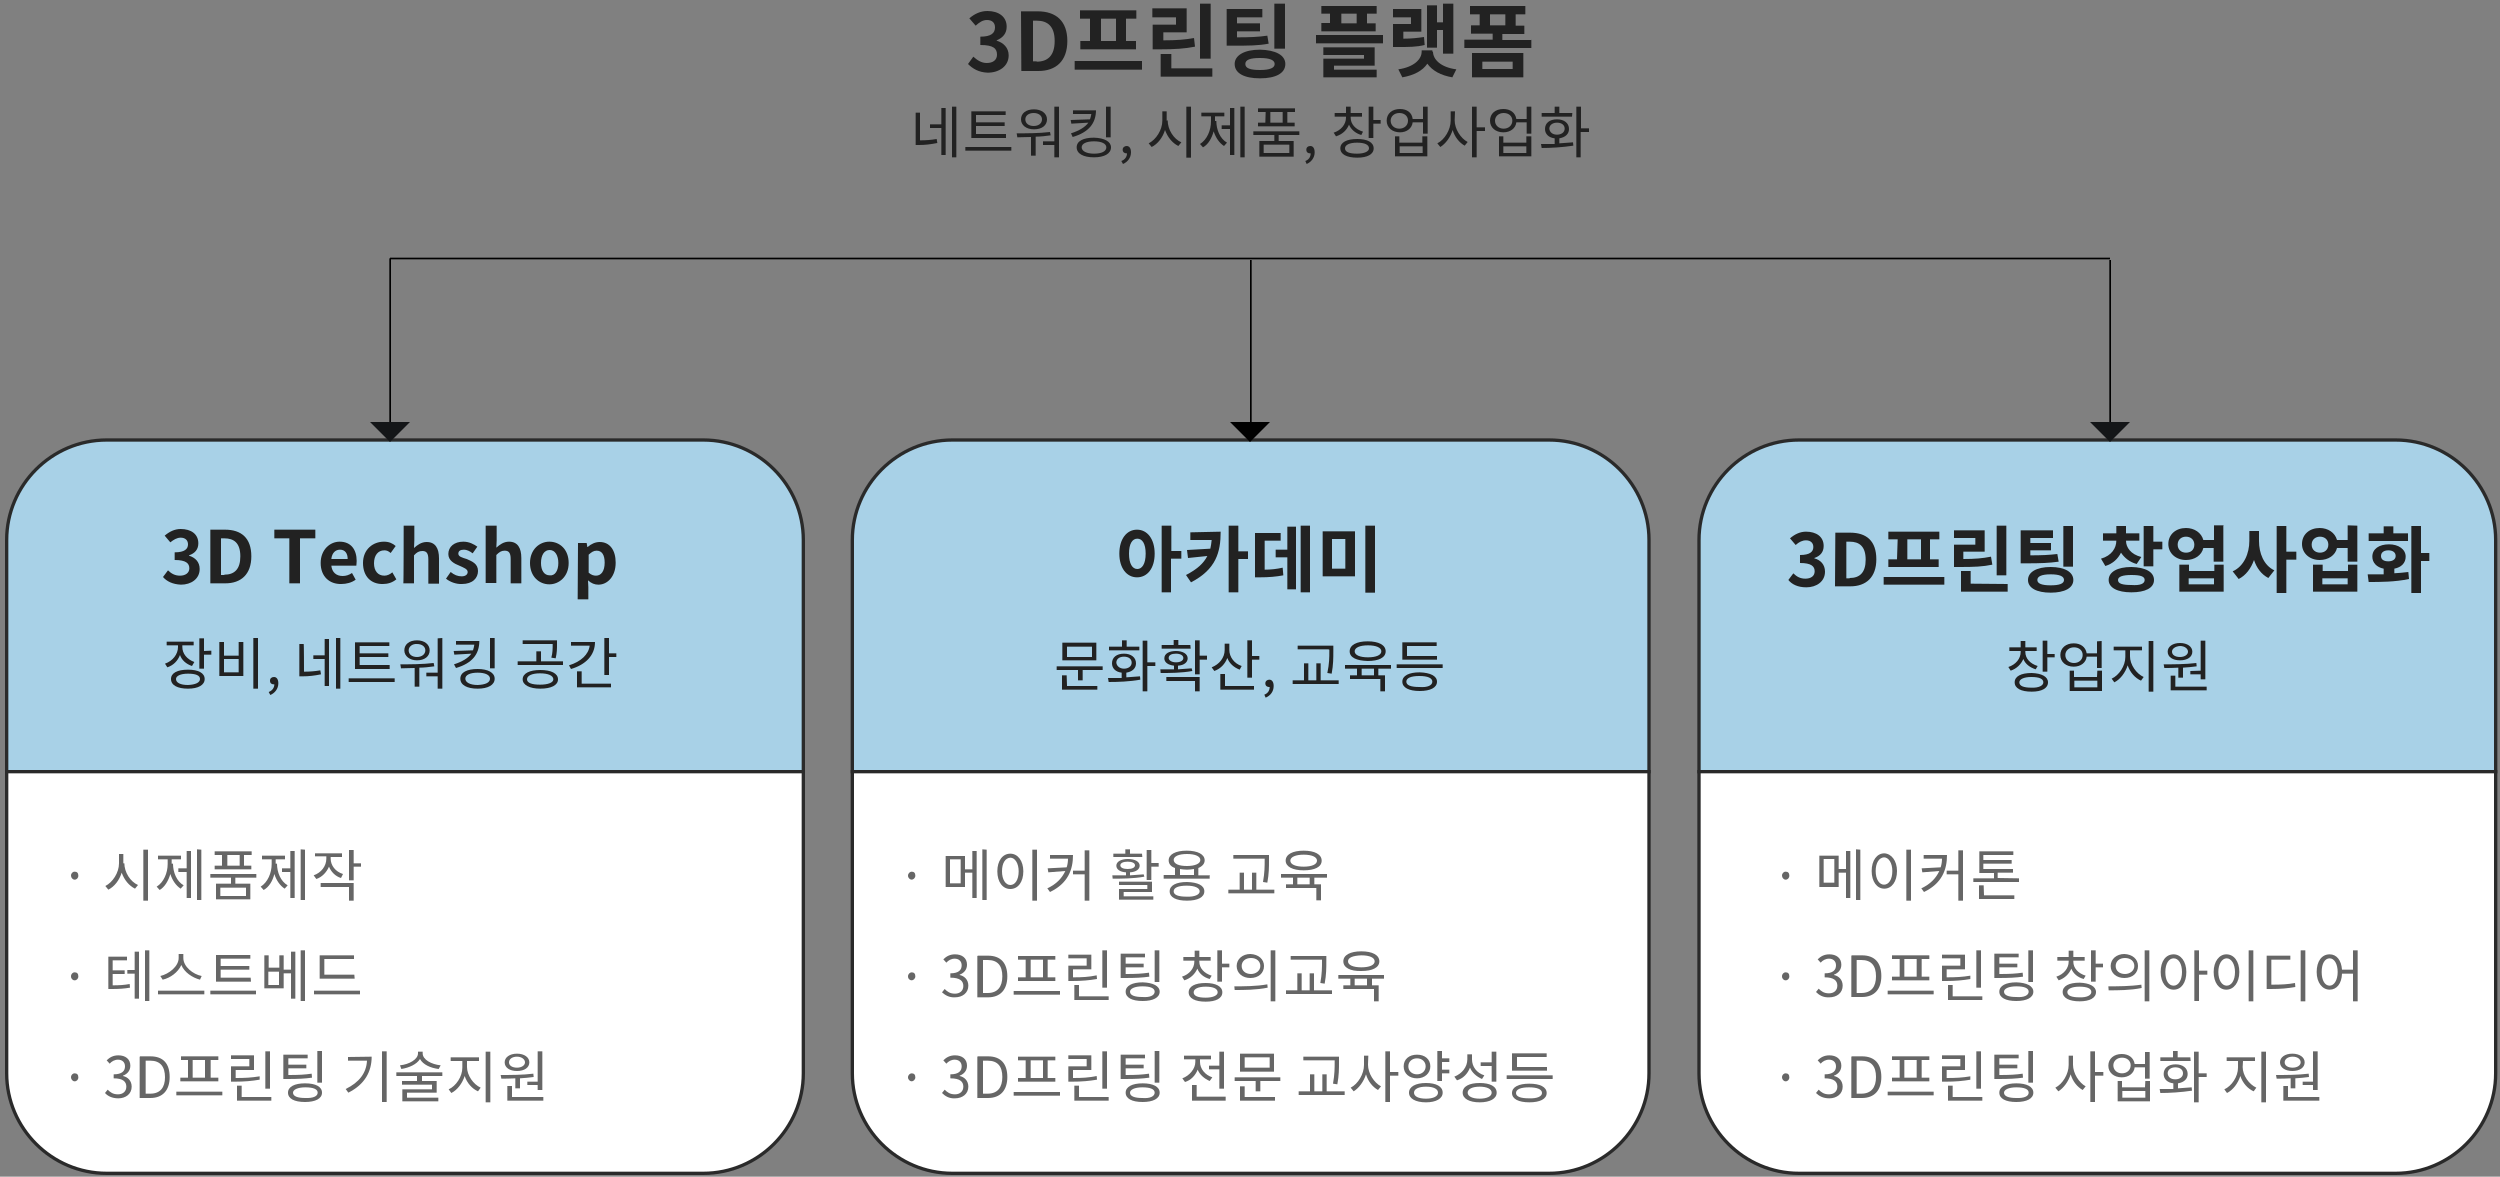
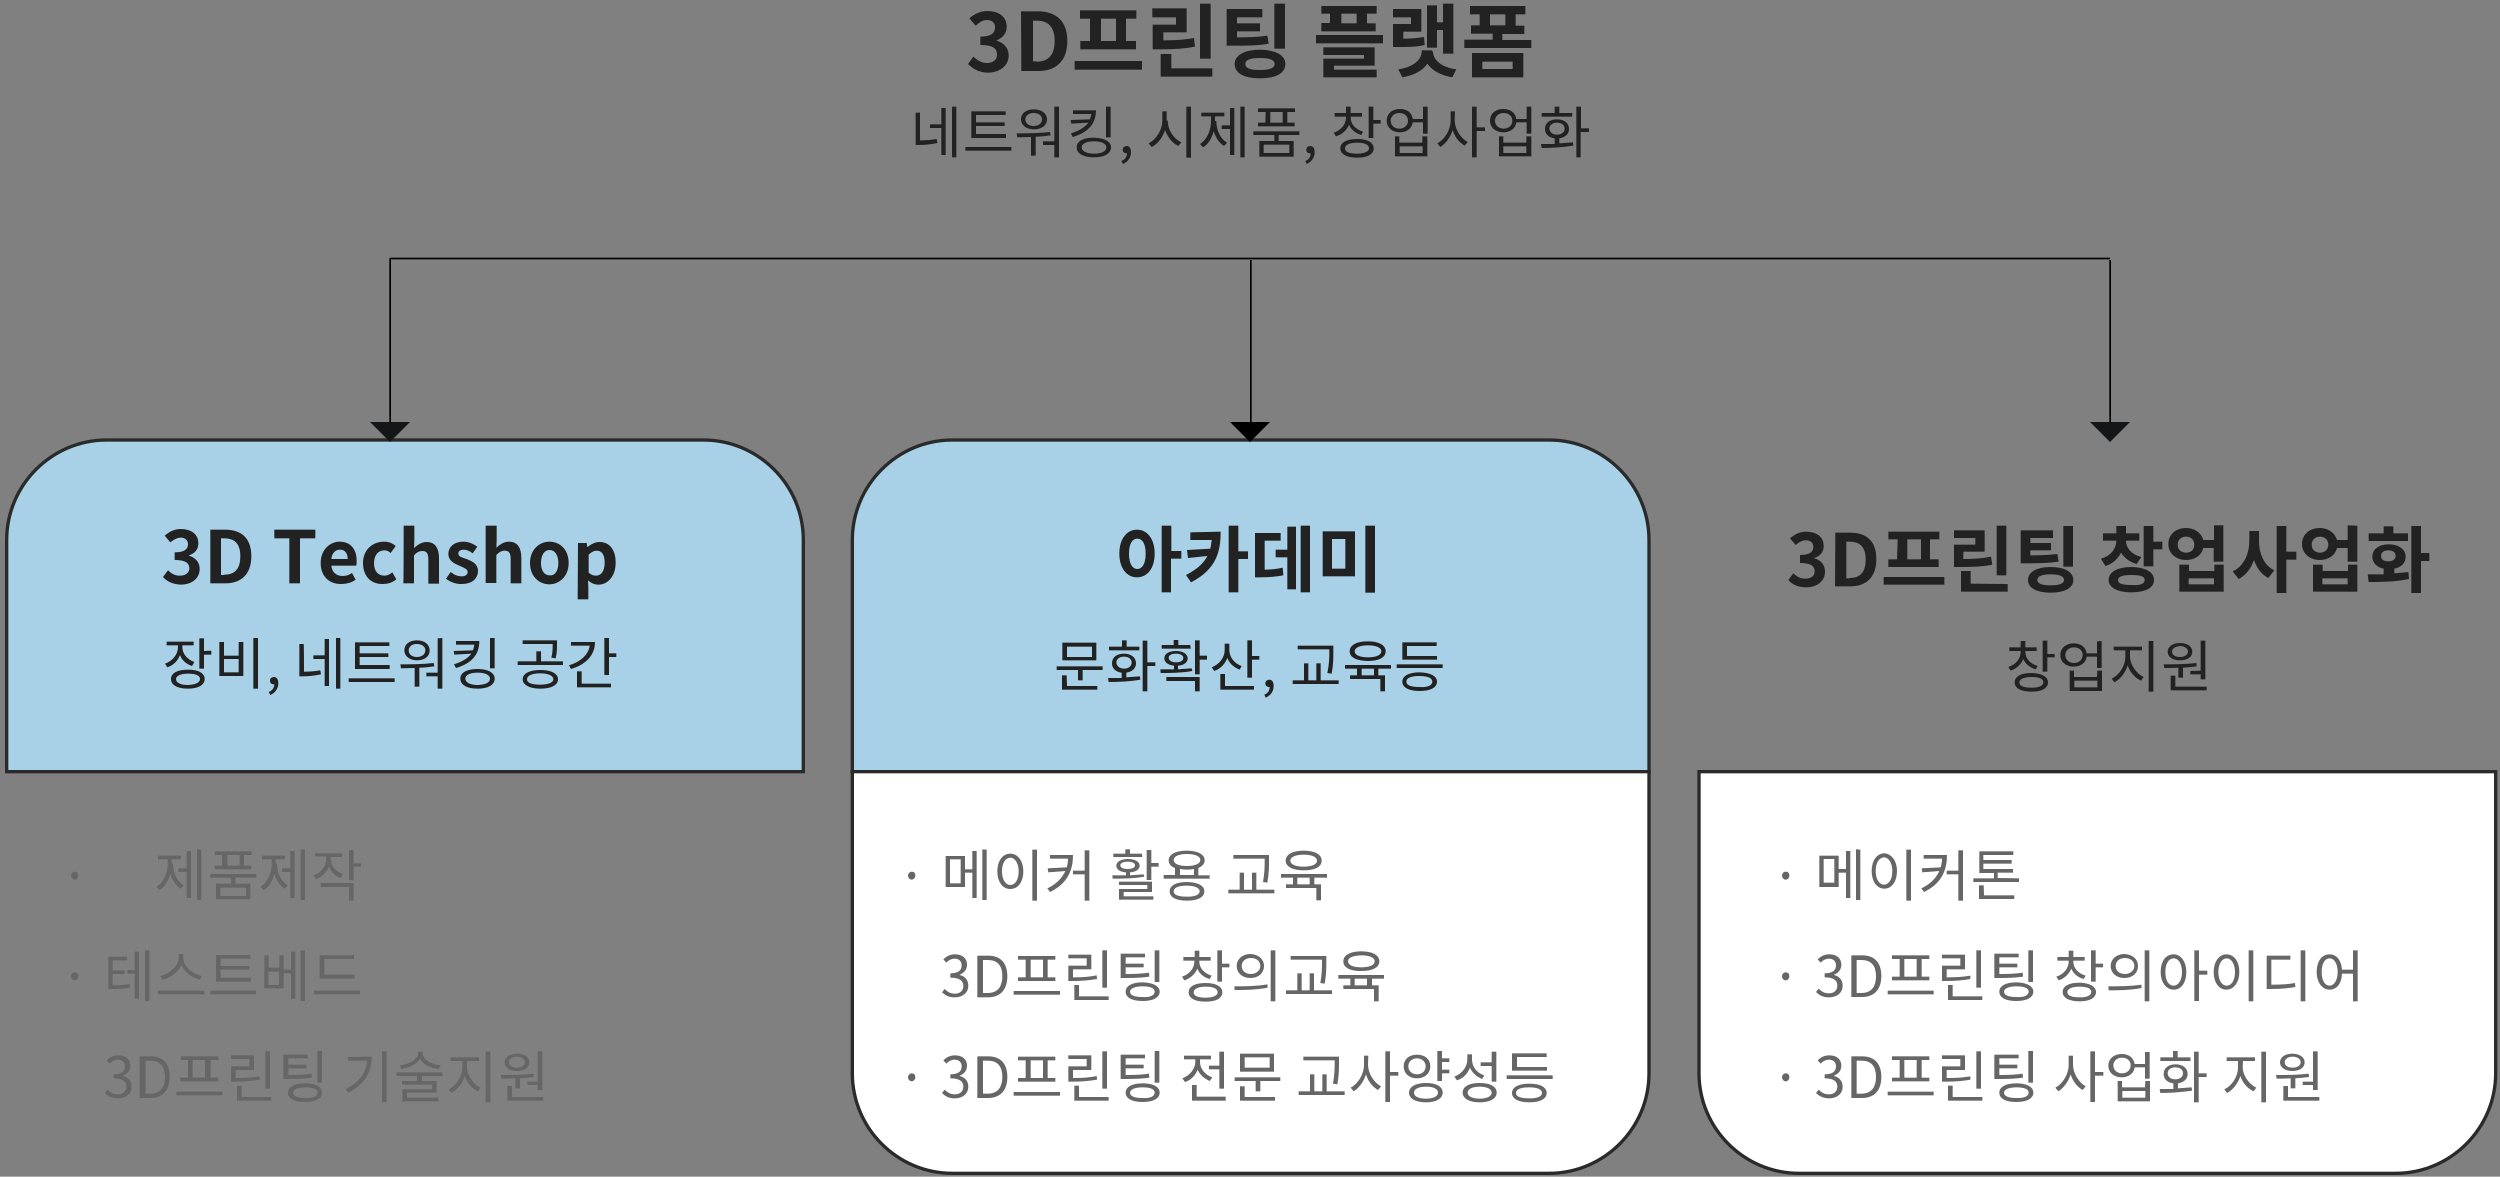
<svg xmlns="http://www.w3.org/2000/svg" version="1.1" id="레이어_1" x="0px" y="0px" viewBox="0 0 750 353" style="enable-background:new 0 0 750 353;" xml:space="preserve">
  <rect x="0" y="0" width="750" height="353" fill="#808080" stroke="none" />
  <style type="text/css">
	.st0{fill:#A8D1E7;stroke:#2A2A2A;stroke-miterlimit:10;}
	.st1{fill:#FFFFFF;stroke:#2A2A2A;stroke-miterlimit:10;}
	.st2{fill:#222222;}
	.st3{fill:#666666;}
	.st4{fill:#141618;}
</style>
  <g>
    <path class="st0" d="M241,162c0-16.5-13.5-30-30-30H32c-16.5,0-30,13.5-30,30v69.5h239V162z" />
-     <path class="st1" d="M32,352h179c16.5,0,30-13.5,30-30v-90.5H2V322C2,338.5,15.5,352,32,352z" />
  </g>
  <g>
    <path class="st0" d="M494.7,162c0-16.5-13.5-30-30-30h-179c-16.5,0-30,13.5-30,30v69.5h239V162z" />
    <path class="st1" d="M285.7,352h179c16.5,0,30-13.5,30-30v-90.5h-239V322C255.7,338.5,269.2,352,285.7,352z" />
  </g>
  <g>
-     <path class="st0" d="M748.7,162c0-16.5-13.5-30-30-30h-179c-16.5,0-30,13.5-30,30v69.5h239V162z" />
    <path class="st1" d="M539.7,352h179c16.5,0,30-13.5,30-30v-90.5h-239V322C509.7,338.5,523.2,352,539.7,352z" />
  </g>
  <g>
    <path class="st2" d="M48.9,173.1l1.5-2c1,1,2.1,1.6,3.6,1.6c1.6,0,2.8-0.8,2.8-2.2c0-1.5-1-2.5-4.4-2.5v-2.3c3,0,4-1,4-2.4   c0-1.2-0.8-2-2.2-2c-1.1,0-2.1,0.6-3.1,1.4l-1.7-2c1.4-1.2,3-2,4.8-2c3.1,0,5.3,1.5,5.3,4.3c0,1.8-1,3-2.8,3.6v0.1   c1.9,0.6,3.2,1.9,3.2,4c0,3-2.6,4.7-5.6,4.7C51.8,175.3,50,174.4,48.9,173.1z" />
    <path class="st2" d="M63.1,158.9h4.4c4.9,0,7.9,2.5,7.9,8c0,5.4-3.1,8.1-7.8,8.1h-4.5V158.9z M67.3,172.4c3,0,4.8-1.6,4.8-5.5   c0-4-1.9-5.4-4.8-5.4h-1v11h1V172.4z" />
    <path class="st2" d="M86.8,161.5h-4.5v-2.6h12.3v2.6H90V175h-3.2V161.5z" />
    <path class="st2" d="M96.2,168.9c0-4,2.8-6.4,5.7-6.4c3.4,0,5.1,2.4,5.1,5.8c0,0.6-0.1,1.2-0.1,1.4h-7.5c0.2,2,1.5,3.1,3.4,3.1   c1,0,1.9-0.3,2.8-0.9l1.1,2c-1.2,0.9-2.8,1.3-4.3,1.3C98.9,175.3,96.2,173,96.2,168.9z M104.3,167.7c0-1.7-0.8-2.8-2.3-2.8   c-1.3,0-2.4,0.9-2.6,2.8H104.3z" />
    <path class="st2" d="M108.9,168.9c0-4.1,3-6.4,6.3-6.4c1.5,0,2.6,0.5,3.5,1.3l-1.5,2.1c-0.7-0.6-1.2-0.8-1.9-0.8   c-1.9,0-3.1,1.5-3.1,3.9c0,2.3,1.2,3.7,3.1,3.7c0.9,0,1.7-0.4,2.4-1l1.2,2.1c-1.2,1-2.6,1.4-4,1.4   C111.4,175.3,108.9,173,108.9,168.9z" />
    <path class="st2" d="M121.1,157.7h3.2v4.4l-0.1,2.3c1-0.9,2.2-1.8,3.8-1.8c2.6,0,3.7,1.9,3.7,4.9v7.6h-3.2v-7.3   c0-1.9-0.6-2.5-1.8-2.5c-1,0-1.7,0.4-2.5,1.3v8.4H121C121.1,175.1,121.1,157.7,121.1,157.7z" />
    <path class="st2" d="M133.8,173.6l1.4-2c1.1,0.9,2.1,1.3,3.3,1.3s1.8-0.6,1.8-1.3c0-0.9-1.2-1.3-2.5-1.9c-1.5-0.6-3.3-1.5-3.3-3.5   c0-2.2,1.8-3.7,4.5-3.7c1.8,0,3.2,0.8,4.2,1.5l-1.4,2c-0.9-0.7-1.8-1.1-2.6-1.1c-1.1,0-1.7,0.4-1.7,1.2c0,0.9,1.2,1.2,2.5,1.6   c1.6,0.7,3.4,1.4,3.4,3.6c0,2.1-1.6,3.9-4.8,3.9C136.9,175.3,135,174.6,133.8,173.6z" />
    <path class="st2" d="M145.8,157.7h3.2v4.4l-0.1,2.2c1-0.9,2.2-1.8,3.8-1.8c2.6,0,3.7,1.9,3.7,4.9v7.6h-3.2v-7.3   c0-1.9-0.6-2.5-1.8-2.5c-1,0-1.6,0.4-2.5,1.3v8.4h-3.2v-17.2H145.8z" />
    <path class="st2" d="M159,168.9c0-4.1,2.9-6.4,5.8-6.4c3.1,0,5.8,2.3,5.8,6.4c0,4.1-2.9,6.4-5.8,6.4C161.8,175.3,159,173,159,168.9   z M167.5,168.9c0-2.3-1-3.9-2.6-3.9s-2.6,1.5-2.6,3.9c0,2.3,1,3.7,2.6,3.7C166.5,172.8,167.5,171.2,167.5,168.9z" />
    <path class="st2" d="M173.4,162.9h2.6l0.2,1.2h0.1c1-0.9,2.3-1.5,3.6-1.5c3,0,4.8,2.4,4.8,6.2c0,4.2-2.5,6.6-5.2,6.6   c-1.1,0-2.1-0.4-3.1-1.3l0.1,2v3.7h-3.2L173.4,162.9L173.4,162.9L173.4,162.9z M181.4,168.8c0-2.3-0.8-3.6-2.4-3.6   c-0.9,0-1.5,0.4-2.4,1.2v5.4c0.8,0.7,1.5,0.9,2.2,0.9C180.3,172.7,181.4,171.4,181.4,168.8z" />
    <path class="st2" d="M57.6,199.8c-1.8-0.6-3.1-1.8-3.6-3.3c-0.7,1.8-2,3.1-3.8,3.7l-0.7-1.1c2.3-0.8,3.9-2.8,3.9-5v-0.5H50v-1.1   h8.1v1.1h-3.4v0.5c0,2,1.4,3.7,3.6,4.5L57.6,199.8z M61.4,203.7c0,1.8-1.9,2.9-5,2.9s-5.1-1-5.1-2.9c0-1.8,1.9-2.8,5.1-2.8   C59.5,200.9,61.4,201.9,61.4,203.7z M60,203.7c0-1.1-1.3-1.6-3.6-1.6s-3.6,0.7-3.6,1.6c0,1.1,1.3,1.8,3.6,1.8   C58.6,205.4,60,204.8,60,203.7z M63.4,195.2v1.2h-2.2v4.2h-1.4v-9.1h1.4v3.8L63.4,195.2L63.4,195.2z" />
    <path class="st2" d="M67.2,192.6v4.1h4.4v-4.1H73v10.2h-7.2v-10.2H67.2z M67.2,201.7h4.4v-4h-4.4V201.7z M77.4,191.4v15.2H76v-15.2   H77.4z" />
    <path class="st2" d="M80.6,207.6c1.1-0.4,1.7-1.3,1.7-2.3c-0.1,0-0.1,0-0.2,0c-0.6,0-1.1-0.3-1.1-1.1c0-0.7,0.5-1.1,1.2-1.1   c0.8,0,1.3,0.7,1.3,1.9c0,1.6-1,2.9-2.4,3.5L80.6,207.6z" />
    <path class="st2" d="M91.2,201.5c1.6,0,3.2-0.1,4.9-0.4l0.2,1.2c-2,0.4-3.6,0.6-5.5,0.6h-1v-9.7h1.3   C91.2,193.1,91.2,201.5,91.2,201.5z M97.4,191.7h1.3v14.1h-1.3v-8.1H94v-1.1h3.4V191.7z M102.1,191.4v15.2h-1.3v-15.2H102.1z" />
    <path class="st2" d="M118.4,203.5v1.1h-13.8v-1.1H118.4z M116.9,200.7h-10.4v-8h10.3v1.1h-8.9v2.2h8.6v1.1h-8.6v2.4h9V200.7z" />
    <path class="st2" d="M130.3,199.9c-1.5,0.2-3,0.4-4.5,0.4v5.7h-1.4v-5.6c-1.4,0-2.9,0.1-4.1,0.1l-0.2-1.2c2.9,0,6.7,0,10-0.4   L130.3,199.9z M121.3,195.1c0-1.8,1.5-3,3.8-3c2.2,0,3.8,1.2,3.8,3s-1.5,3-3.8,3C123,198.1,121.3,196.9,121.3,195.1z M122.6,195.1   c0,1.2,1,2,2.5,2c1.4,0,2.5-0.8,2.5-2c0-1.1-1-1.9-2.5-1.9C123.7,193.1,122.6,194,122.6,195.1z M132.7,191.4v15.2h-1.4v-3.7h-3.4   v-1.1h3.4v-10.3L132.7,191.4L132.7,191.4z" />
    <path class="st2" d="M143.8,192.3c0,4-2.2,6.7-7,8.1l-0.6-1.1c2.5-0.8,4.3-1.9,5.2-3.2l-5.1,0.3l-0.2-1.1l5.8-0.2   c0.2-0.6,0.3-1.1,0.4-1.7h-5.5v-1.1h6.9l0,0H143.8z M148.4,203.6c0,1.9-2,3-5.1,3c-3.2,0-5.2-1.1-5.2-3s2-2.9,5.2-2.9   C146.4,200.7,148.4,201.8,148.4,203.6z M147,203.6c0-1.1-1.4-1.8-3.7-1.8s-3.7,0.7-3.7,1.8s1.4,1.9,3.7,1.9   C145.6,205.4,147,204.8,147,203.6z M148.4,200.5H147v-9.1h1.4V200.5z" />
    <path class="st2" d="M168.9,198.4v1.1h-13.6v-1.1h5.6v-3h1.4v3H168.9z M167.4,203.8c0,1.8-2.1,2.8-5.3,2.8s-5.3-1.1-5.3-2.8   c0-1.8,2.1-2.8,5.3-2.8C165.3,201,167.4,202,167.4,203.8z M165.8,193.2h-9v-1.1h10.3v1.3c0,1.2,0,2.4-0.4,4.1l-1.3-0.2   c0.4-1.5,0.4-2.6,0.4-3.9V193.2z M166,203.8c0-1.1-1.5-1.8-4-1.8c-2.4,0-3.9,0.7-3.9,1.8s1.5,1.6,3.9,1.6   C164.4,205.4,166,204.8,166,203.8z" />
    <path class="st2" d="M178.5,192.6c0,4-2.8,6.8-7.2,8.1l-0.6-1.1c3.6-1.1,5.9-3.3,6.2-5.9h-5.6v-1.1H178.5z M174.5,205.1h8.8v1.1   h-10.2v-4.8h1.4V205.1z M184.9,196v1.1h-2.2v5.4h-1.4v-11.1h1.4v4.6H184.9L184.9,196z" />
  </g>
  <g>
    <path class="st3" d="M21.3,262.7c0-0.7,0.5-1.2,1.1-1.2c0.7,0,1.1,0.4,1.1,1.2c0,0.7-0.5,1.2-1.1,1.2   C21.8,263.9,21.3,263.3,21.3,262.7z" />
-     <path class="st3" d="M37.3,258.9c0,2.8,1.8,5.6,4.1,6.6l-0.9,1.1c-1.8-0.9-3.2-2.6-4-4.8c-0.7,2.3-2.2,4.2-4,5.1l-0.9-1.1   c2.2-1.1,4.1-4,4.1-6.8v-2.8H37v2.8h0.3V258.9z M44.4,254.9v15.3H43v-15.3L44.4,254.9L44.4,254.9z" />
    <path class="st3" d="M51.9,259.1c0,2.6,1.1,5.3,3.2,6.5l-0.9,1c-1.4-0.9-2.5-2.5-3.1-4.4c-0.6,2.1-1.7,3.9-3.2,4.8l-0.9-1   c2.1-1.3,3.3-4.1,3.3-6.8v-1.4h-2.9v-1.1h6.9v1.1h-2.8v1.3H51.9z M56,255.3h1.3v14.1H56v-7.8h-2.5v-1.1H56V255.3z M60.4,254.9V270   h-1.3v-15.2L60.4,254.9L60.4,254.9z" />
    <path class="st3" d="M70.6,263.3v1.8h4.5v4.7H64.8v-4.7h4.5v-1.8h-6.2v-1.1h13.8v1.1H70.6z M66.7,256.5h-2.3v-1.1h11.1v1.1h-2.3   v3.2h2.2v1.1h-11v-1.1h2.2v-3.2H66.7z M73.8,266.3h-7.7v2.5h7.7V266.3z M71.9,256.5h-3.7v3.2h3.7V256.5z" />
    <path class="st3" d="M83.1,259.1c0,2.6,1.1,5.3,3.2,6.5l-0.9,1c-1.4-0.9-2.5-2.5-3.1-4.4c-0.5,2.1-1.6,3.9-3.2,4.8l-0.9-1   c2.1-1.3,3.3-4.1,3.3-6.8v-1.4h-2.9v-1.1h6.9v1.1h-2.8v1.3H83.1z M87.1,255.3h1.3v14.1h-1.3v-7.8h-2.5v-1.1h2.5V255.3z M91.5,254.9   V270h-1.3v-15.2L91.5,254.9L91.5,254.9z" />
    <path class="st3" d="M102.3,263.4c-1.7-0.5-3-1.9-3.6-3.4c-0.7,1.6-2,3.1-3.8,3.7l-0.8-1.1c2.3-0.8,3.8-2.8,3.8-5v-0.7h-3.4V256   h8.1v1.1h-3.4v0.5c0,2,1.4,3.9,3.7,4.6L102.3,263.4z M96.2,264.9h9.9v5.3h-1.4v-4.1h-8.5V264.9z M108.3,260h-2.2v4.1h-1.4V255h1.4   v4h2.2V260z" />
    <path class="st3" d="M21.3,292.9c0-0.7,0.5-1.2,1.1-1.2c0.7,0,1.1,0.4,1.1,1.2c0,0.7-0.5,1.2-1.1,1.2S21.3,293.6,21.3,292.9z" />
    <path class="st3" d="M33.8,295.6c2.1,0,3.5-0.1,5.1-0.4l0.1,1.1c-1.8,0.3-3.2,0.4-5.5,0.4h-1V287h5.6v1.1h-4.3v3h3.6v1.1h-3.6   C33.8,292.2,33.8,295.6,33.8,295.6z M40.4,285.5h1.3v14.1h-1.3v-7.5h-2.2V291h2.2V285.5z M44.8,285.1v15.2h-1.3v-15.2H44.8z" />
    <path class="st3" d="M61.3,297.2v1.1H47.4v-1.1H61.3z M60,293.9c-2.3-0.6-4.7-2.2-5.6-4.4c-1,2.2-3.3,3.9-5.6,4.4l-0.7-1.1   c2.6-0.6,5.5-2.9,5.5-5.4v-1.2H55v1.2c0,2.6,2.9,4.9,5.5,5.4L60,293.9z" />
    <path class="st3" d="M76.8,297.2v1.1H63.1v-1.1H76.8z M75.3,294.5H64.8v-8h10.3v1.1h-8.9v2.2h8.6v1.1h-8.6v2.4h9L75.3,294.5   L75.3,294.5z" />
    <path class="st3" d="M87.3,285.5h1.3v14.1h-1.3V292h-2.2v4.5h-5.8v-9.9h1.3v3.7h3.2v-3.7h1.3v4.3h2.2V285.5z M83.7,291.5h-3.2v4   h3.2V291.5z M91.5,285.1v15.2h-1.3v-15.2H91.5z" />
    <path class="st3" d="M108,297.2v1.1H94.2v-1.1H108z M106.4,293.6H95.9v-7h10.3v1.1h-8.9v4.7h9L106.4,293.6L106.4,293.6z" />
-     <path class="st3" d="M21.3,323.2c0-0.7,0.5-1.2,1.1-1.2c0.7,0,1.1,0.4,1.1,1.2c0,0.7-0.5,1.2-1.1,1.2   C21.8,324.4,21.3,323.8,21.3,323.2z" />
    <path class="st3" d="M31.5,327.9l0.8-1c0.8,0.8,1.6,1.4,3.1,1.4s2.5-0.9,2.5-2.3c0-1.5-1-2.5-3.8-2.5v-1.2c2.5,0,3.4-1,3.4-2.4   c0-1.2-0.8-2-2.1-2c-1,0-1.9,0.5-2.5,1.2l-0.9-1c0.9-0.9,2-1.5,3.5-1.5c2.1,0,3.6,1.1,3.6,3.1c0,1.5-0.9,2.5-2.2,3v0.1   c1.4,0.3,2.6,1.4,2.6,3.2c0,2.2-1.8,3.5-4,3.5C33.6,329.5,32.3,328.8,31.5,327.9z" />
    <path class="st3" d="M42,316.9h3.1c3.9,0,5.8,2.2,5.8,6.2s-2.1,6.3-5.8,6.3h-3.2V317H42V316.9z M45.1,328.1c3,0,4.4-1.9,4.4-4.9   c0-3.2-1.4-5-4.4-5h-1.4v9.9H45.1z" />
    <path class="st3" d="M66.7,327.5v1.1H52.9v-1.1H66.7z M56.6,318h-2.3v-1.1h11.2v1.1h-2.3v5.3h2.3v1.1H54.1v-1.1h2.3V318H56.6z    M61.7,318h-3.9v5.3h3.7V318H61.7z" />
    <path class="st3" d="M77.9,323.9c-2.4,0.4-4.5,0.6-7.4,0.6h-1.2v-4.6h5.5v-2.2h-5.5v-1.1h6.9v4.4h-5.5v2.4c2.8,0,4.7-0.1,7.2-0.5   V323.9z M81.4,329.1v1.1H71.1v-4.5h1.4v3.4H81.4z M81,326.6h-1.4v-11.2H81V326.6z" />
    <path class="st3" d="M93.6,323.3c-2.2,0.3-4.1,0.4-7.4,0.4H85v-7.3h7.3v1.1h-5.8v1.9h5.4v1.1h-5.4v2c3.2,0,4.9-0.1,7-0.4   L93.6,323.3z M96.6,327.8c0,1.8-2,2.8-5.1,2.8c-3.2,0-5.1-1-5.1-2.8s2-2.8,5.1-2.8C94.7,325,96.6,326,96.6,327.8z M95.3,327.8   c0-1.1-1.4-1.6-3.7-1.6s-3.7,0.7-3.7,1.6c0,1.1,1.4,1.6,3.7,1.6C93.9,329.5,95.3,328.9,95.3,327.8z M96.6,324.8h-1.4v-9.5h1.4   V324.8z" />
    <path class="st3" d="M111.5,317c0,4.4-2,8.3-7,10.8l-0.8-1.1c4.1-2,6.2-4.8,6.4-8.5h-5.7v-1.1L111.5,317L111.5,317z M116,315.4   v15.2h-1.4v-15.2H116z" />
    <path class="st3" d="M126.6,322.8v1.5h4.4v3.5h-8.9v1.5h9.4v1.1h-10.8v-3.6h8.9v-1.4h-9v-1.1h4.5v-1.5h-6.2v-1.1h13.8v1.1H126.6   L126.6,322.8z M131.6,320.7c-2.4-0.3-4.7-1.3-5.6-3c-1,1.6-3.2,2.6-5.6,3l-0.4-1.1c2.8-0.3,5.4-1.8,5.4-3.6v-0.5h1.4v0.5   c0,1.9,2.6,3.3,5.4,3.6L131.6,320.7z" />
    <path class="st3" d="M140.1,320.1c0,2.5,1.9,5.2,4.1,6.2l-0.8,1.1c-1.8-0.8-3.3-2.5-4-4.6c-0.7,2.2-2.2,4.2-4,5.1l-0.8-1.1   c2.2-1,4.1-3.8,4.1-6.5v-2h-3.5v-1.1h8.5v1.1h-3.6V320.1L140.1,320.1z M147.1,315.5v15.2h-1.4v-15.2H147.1z" />
    <path class="st3" d="M154.6,323.5c-1.5,0.1-3,0.1-4.2,0.1l-0.2-1.1c2.9,0,6.6,0,9.8-0.4l0.1,1c-1.3,0.2-2.8,0.3-4.1,0.4v3h-1.4   L154.6,323.5L154.6,323.5z M151.4,318.7c0-1.5,1.5-2.6,3.7-2.6s3.7,1.1,3.7,2.6c0,1.6-1.5,2.6-3.7,2.6   C152.9,321.3,151.4,320.3,151.4,318.7z M163,329.1v1.1h-10.8v-4.4h1.4v3.3H163z M152.7,318.7c0,1,1,1.6,2.4,1.6s2.4-0.7,2.4-1.6   s-1-1.7-2.4-1.7S152.7,317.7,152.7,318.7z M161.3,324.4v-9h1.4V327h-1.4v-1.5h-3.1v-1h3.1V324.4z" />
  </g>
  <g>
    <path class="st2" d="M346.4,166.1c0,4.4-2.2,7.1-5.3,7.1s-5.3-2.8-5.3-7.1c0-4.4,2.2-7.2,5.3-7.2S346.4,161.7,346.4,166.1z    M343.7,166.1c0-3-1-4.5-2.5-4.5s-2.5,1.5-2.5,4.5s1,4.6,2.5,4.6C342.6,170.7,343.7,169.2,343.7,166.1z M354.3,167.6h-3v10.1h-2.8   v-20h2.9v7.6h3v2.3L354.3,167.6L354.3,167.6z" />
    <path class="st2" d="M366.2,159.5c0,6.2-1.4,11.3-8.9,15.2l-1.5-2.2c3.3-1.7,5.3-3.5,6.4-5.7l-5.8,0.6l-0.3-2.4l7-0.4   c0.2-0.9,0.3-1.6,0.4-2.6h-6.4v-2.3L366.2,159.5L366.2,159.5z M374.4,167.7h-2.9v10h-2.9v-20h2.9v7.7h2.9V167.7z" />
    <path class="st2" d="M379.3,170.9c2.1,0,3.7-0.2,5.5-0.6l0.2,2.3c-2.2,0.4-4.2,0.6-7.2,0.6h-1.3v-13.3h7.7v2.3h-4.8v8.7H379.3z    M386.2,158h2.6v18.8h-2.6v-9.6h-3.5v-2.3h3.5V158z M393,157.7v20h-2.8v-20H393z" />
    <path class="st2" d="M406.5,159.4v13.5h-9.7v-13.5H406.5z M399.6,161.7v8.9h4v-8.9H399.6z M412.5,157.7v20.1h-2.9v-20.1H412.5z" />
    <path class="st2" d="M330.8,199.9v1.1h-6v3.1h-1.4V201H317v-1.1H330.8z M320.1,205.8h9.1v1.1h-10.6v-4.3h1.4L320.1,205.8   L320.1,205.8z M328.9,198.1h-10.2v-5.3h10.2V198.1z M327.6,194h-7.5v3.1h7.5V194z" />
    <path class="st2" d="M337.9,203.2c1.3-0.1,2.8-0.2,4.1-0.3l0.1,1c-3.3,0.6-6.8,0.7-9.5,0.7l-0.2-1.2c1.2,0,2.6,0,4.1,0v-1.6   c-1.8-0.2-2.9-1.3-2.9-2.8c0-1.8,1.4-2.9,3.6-2.9c2.1,0,3.6,1.1,3.6,2.9c0,1.5-1.1,2.5-2.9,2.8L337.9,203.2L337.9,203.2   L337.9,203.2z M341.8,195.1h-9.1V194h3.9v-1.9h1.4v1.9h3.8L341.8,195.1L341.8,195.1z M337.2,200.6c1.3,0,2.3-0.7,2.3-1.8   s-0.9-1.8-2.3-1.8s-2.3,0.7-2.3,1.8C335,199.8,335.9,200.6,337.2,200.6z M346.6,199.8h-2.4v7.6h-1.4v-15.2h1.4v6.5h2.4V199.8z" />
    <path class="st2" d="M357.7,201.3c-3.3,0.6-6.8,0.6-9.5,0.6l-0.1-1.1c1.2,0,2.6,0,4.1,0v-1.1c-1.8-0.2-2.9-1-2.9-2.2   c0-1.4,1.4-2.2,3.5-2.2s3.5,0.9,3.5,2.2c0,1.2-1.1,2.1-2.9,2.2v1.1c1.4-0.1,2.8-0.2,4.1-0.3L357.7,201.3z M357.2,194.6h-8.7v-1.1   h3.6V192h1.4v1.5h3.6L357.2,194.6L357.2,194.6z M349.9,203.1h10v4.3h-1.4v-3.1h-8.6V203.1z M352.8,198.7c1.3,0,2.2-0.5,2.2-1.3   s-0.9-1.3-2.2-1.3s-2.2,0.4-2.2,1.3C350.6,198.1,351.5,198.7,352.8,198.7z M362.1,197.9h-2.2v4.4h-1.4v-10.2h1.4v4.6h2.2V197.9z" />
    <path class="st2" d="M371.9,200.9c-1.8-0.7-3.1-1.9-3.7-3.5c-0.7,1.8-2,3.2-3.9,3.9l-0.8-1.1c2.3-0.9,3.9-2.9,3.9-5.2v-1.9h1.4v1.9   c0,2.1,1.5,4.1,3.7,4.8L371.9,200.9z M367.5,205.8h8.7v1.1h-10.1v-4.7h1.4V205.8L367.5,205.8z M377.8,196.8v1.1h-2.2v5.4h-1.4   v-11.2h1.4v4.7H377.8z" />
    <path class="st2" d="M379.3,208.4c1.1-0.4,1.6-1.3,1.6-2.3c-0.1,0-0.1,0-0.2,0c-0.5,0-1.1-0.3-1.1-1.1c0-0.7,0.6-1.1,1.2-1.1   c0.8,0,1.3,0.7,1.3,1.9c0,1.7-1,2.9-2.4,3.5L379.3,208.4z" />
    <path class="st2" d="M401.6,204.1v1.1h-13.8v-1.1h3.4V199h1.3v5.1h2.4V199h1.3v5.1H401.6z M398.5,194.8h-9.2v-1.1H400v1.7   c0,2,0,4-0.5,6.7l-1.3-0.2c0.6-2.8,0.6-4.7,0.6-6.6v-0.4L398.5,194.8L398.5,194.8z" />
    <path class="st2" d="M413.5,200.6v2h2v4.8h-1.4v-3.7H405v-1.1h2.1v-2h-3.6v-1.1h13.8v1.1H413.5z M404.9,195.4c0-1.9,2.1-3,5.4-3   s5.4,1.1,5.4,3s-2.1,2.9-5.4,2.9C407,198.2,404.9,197.3,404.9,195.4z M406.4,195.4c0,1.1,1.5,1.8,4,1.8s4-0.7,4-1.8s-1.5-1.8-4-1.8   S406.4,194.3,406.4,195.4z M412.2,200.6h-3.7v2h3.7V200.6z" />
    <path class="st2" d="M432.8,199.3v1.1H419v-1.1H432.8z M431.1,204.5c0,1.8-2,2.8-5.2,2.8s-5.2-1-5.2-2.8s2-2.8,5.2-2.8   C429.1,201.8,431.1,202.8,431.1,204.5z M431.1,197.9h-10.4v-5.2H431v1.1h-8.9v3h9V197.9z M429.7,204.5c0-1.1-1.4-1.7-3.9-1.7   s-3.9,0.6-3.9,1.7c0,1.1,1.4,1.6,3.9,1.6C428.3,206.3,429.7,205.6,429.7,204.5z" />
  </g>
  <g>
    <path class="st3" d="M272.4,262.7c0-0.7,0.6-1.2,1.1-1.2c0.7,0,1.1,0.4,1.1,1.2c0,0.7-0.6,1.2-1.1,1.2S272.4,263.4,272.4,262.7z" />
    <path class="st3" d="M291.7,255.3h1.3v14.1h-1.3v-7.6h-2.2v4.3h-5.8v-9.3h5.8v4h2.2V255.3z M288.1,257.8H285v7.2h3.2v-7.2H288.1z    M296,254.9V270h-1.3v-15.2L296,254.9L296,254.9z" />
    <path class="st3" d="M307,261.4c0,3.2-1.6,5.3-3.9,5.3s-3.9-2.1-3.9-5.3c0-3.2,1.6-5.3,3.9-5.3C305.3,256.1,307,258.2,307,261.4z    M300.6,261.4c0,2.5,1.1,4.1,2.5,4.1s2.5-1.5,2.5-4.1c0-2.4-1.1-4.1-2.5-4.1C301.6,257.4,300.6,258.9,300.6,261.4z M311.1,254.9   v15.3h-1.4v-15.3L311.1,254.9L311.1,254.9z" />
    <path class="st3" d="M321.9,256.5c0,4.4-1.5,8.5-6.9,11.1l-0.8-1.1c2.8-1.3,4.4-3.1,5.4-5.2l-5.1,0.4l-0.2-1.2l5.7-0.3   c0.3-0.9,0.4-1.8,0.4-2.6H315v-1.1L321.9,256.5L321.9,256.5z M326.8,255v15.2h-1.4v-7.9h-3.5v-1.1h3.5v-6.1h1.4V255z" />
    <path class="st3" d="M343.3,263c-3.2,0.6-6.8,0.6-9.5,0.6l-0.1-1c1.2,0,2.6,0,4.1,0v-0.9c-1.8-0.1-2.9-0.9-2.9-2c0-1.2,1.4-2,3.5-2   s3.5,0.8,3.5,2c0,1.1-1.1,1.9-2.9,2v0.9c1.4-0.1,2.9-0.2,4.1-0.3L343.3,263z M342.7,257.1H334v-1h3.6v-1.3h1.4v1.3h3.6L342.7,257.1   L342.7,257.1z M337,268.9h9v1h-10.3v-3.2h8.5v-1.2h-8.5v-1h9.9v3.1h-8.5v1.3L337,268.9L337,268.9z M338.3,260.7   c1.3,0,2.2-0.4,2.2-1.1s-0.9-1.1-2.2-1.1c-1.3,0-2.2,0.4-2.2,1.1S337,260.7,338.3,260.7z M347.6,258.8v1.2h-2.2v4H344v-9h1.4v3.9   h2.2V258.8z" />
    <path class="st3" d="M362.9,262.5v1.1h-13.8v-1.1h3.4v-2.1c-1.2-0.4-1.9-1.2-1.9-2.3c0-1.8,2.1-2.9,5.4-2.9s5.4,1.1,5.4,2.9   c0,1-0.7,1.8-1.9,2.3v2.2h3.3v-0.1H362.9z M361.3,267.4c0,1.8-2,2.8-5.2,2.8c-3.3,0-5.2-1-5.2-2.8s2-2.8,5.2-2.8   C359.3,264.7,361.3,265.6,361.3,267.4z M356.1,259.8c2.4,0,4-0.7,4-1.8s-1.5-1.8-4-1.8s-4,0.7-4,1.8   C352.2,259.2,353.7,259.8,356.1,259.8z M359.9,267.4c0-1-1.4-1.7-3.9-1.7s-3.9,0.6-3.9,1.7s1.4,1.6,3.9,1.6   C358.4,269.1,359.9,268.4,359.9,267.4z M354,262.5h4.2v-1.8c-0.7,0.1-1.3,0.2-2.1,0.2c-0.8,0-1.4-0.1-2.1-0.2V262.5z" />
    <path class="st3" d="M382.3,266.9v1.1h-13.8v-1.1h3.4v-5.1h1.3v5.1h2.4v-5.1h1.3v5.1H382.3z M379.3,257.6H370v-1.1h10.7v1.6   c0,2,0,4-0.5,6.7l-1.3-0.2c0.5-2.8,0.5-4.7,0.5-6.6v-0.4H379.3z" />
    <path class="st3" d="M394.3,263.3v2h2v4.8h-1.4v-3.7h-9.1v-1.1h2.1v-2h-3.6v-1.1h13.8v1.1L394.3,263.3L394.3,263.3z M385.7,258.2   c0-1.9,2.1-3,5.4-3s5.4,1.1,5.4,3s-2.1,2.9-5.4,2.9C387.8,261.1,385.7,260,385.7,258.2z M387.1,258.2c0,1.1,1.5,1.8,4,1.8   s4-0.7,4-1.8c0-1.1-1.5-1.8-4-1.8C388.7,256.4,387.1,257.1,387.1,258.2z M392.9,263.3h-3.7v2h3.7V263.3z" />
-     <path class="st3" d="M272.4,292.9c0-0.7,0.6-1.2,1.1-1.2c0.7,0,1.1,0.4,1.1,1.2c0,0.7-0.6,1.2-1.1,1.2S272.4,293.7,272.4,292.9z" />
    <path class="st3" d="M282.6,297.7l0.8-1c0.8,0.8,1.6,1.4,3.1,1.4s2.5-0.9,2.5-2.3c0-1.5-1-2.5-3.9-2.5V292c2.5,0,3.4-1,3.4-2.4   c0-1.2-0.8-2-2.1-2c-1,0-1.9,0.5-2.5,1.2l-0.9-1c0.9-0.9,2-1.5,3.5-1.5c2.1,0,3.6,1.1,3.6,3.1c0,1.5-0.9,2.5-2.2,3v0.1   c1.4,0.3,2.6,1.4,2.6,3.2c0,2.2-1.8,3.5-4,3.5C284.7,299.3,283.5,298.5,282.6,297.7z" />
    <path class="st3" d="M293.3,286.7h3.1c3.8,0,5.8,2.2,5.8,6.2s-2.1,6.3-5.8,6.3h-3.2v-12.4h0.1V286.7z M296.3,297.9   c3,0,4.4-1.9,4.4-5c0-3.2-1.4-4.9-4.4-4.9h-1.4v9.9H296.3z" />
    <path class="st3" d="M318,297.3v1.1h-13.9v-1.1H318z M307.7,287.9h-2.3v-1.1h11.2v1.1h-2.3v5.3h2.3v1.1h-11.2v-1.1h2.3V287.9z    M312.9,287.9h-3.7v5.3h3.7V287.9z" />
    <path class="st3" d="M329.1,293.7c-2.4,0.4-4.5,0.6-7.4,0.6h-1.2v-4.6h5.5v-2.2h-5.5v-1.1h6.9v4.4h-5.5v2.4c2.8,0,4.7-0.1,7.1-0.6   L329.1,293.7z M332.6,298.9v1.1h-10.3v-4.5h1.4v3.4H332.6z M332.1,296.3h-1.4v-11.2h1.4V296.3z" />
    <path class="st3" d="M344.8,293c-2.2,0.3-4.1,0.4-7.4,0.4h-1.2v-7.3h7.3v1.1h-5.8v1.9h5.4v1.1h-5.4v2c3.2,0,4.9-0.1,7-0.4   L344.8,293z M347.9,297.5c0,1.8-2,2.8-5.1,2.8c-3.2,0-5.1-1-5.1-2.8s2-2.8,5.1-2.8C345.9,294.8,347.9,295.8,347.9,297.5z    M346.4,297.5c0-1.1-1.4-1.6-3.7-1.6s-3.7,0.7-3.7,1.6c0,1.1,1.4,1.6,3.7,1.6C345,299.3,346.4,298.6,346.4,297.5z M347.8,294.6   h-1.4v-9.5h1.4V294.6z" />
    <path class="st3" d="M362.9,293.7c-1.8-0.5-3.1-1.6-3.7-3.1c-0.7,1.6-2,2.9-3.9,3.5l-0.7-1.1c2.2-0.7,3.7-2.5,3.7-4.5v-0.3H355   v-1.1h3.4v-1.9h1.4v1.9h3.4v1.1h-3.4v0.3c0,1.9,1.4,3.5,3.7,4.2L362.9,293.7z M366.7,297.7c0,1.8-1.9,2.8-5,2.8   c-3.2,0-5.1-1-5.1-2.8s1.9-2.8,5.1-2.8C364.7,294.9,366.7,295.9,366.7,297.7z M365.3,297.7c0-1.1-1.3-1.7-3.6-1.7   c-2.3,0-3.6,0.7-3.6,1.7c0,1.1,1.3,1.6,3.6,1.6S365.3,298.6,365.3,297.7z M368.8,289.1v1.1h-2.2v4.3h-1.4v-9.4h1.4v4H368.8z" />
    <path class="st3" d="M370.3,295.9c2.8,0,6.6,0,9.9-0.6l0.1,1c-3.4,0.7-7.1,0.7-9.9,0.7L370.3,295.9z M379.2,289.8   c0,2.1-1.6,3.6-4.1,3.6c-2.3,0-4.1-1.4-4.1-3.6c0-2.1,1.8-3.6,4.1-3.6C377.6,286.3,379.2,287.8,379.2,289.8z M372.5,289.8   c0,1.4,1.1,2.4,2.8,2.4c1.5,0,2.8-1,2.8-2.4s-1.1-2.4-2.8-2.4S372.5,288.4,372.5,289.8z M382.6,285.1v15.3h-1.4v-15.3H382.6z" />
    <path class="st3" d="M399.6,297.1v1.1h-13.8v-1.1h3.4V292h1.3v5.1h2.4V292h1.3v5.1H399.6z M396.6,287.9h-9.4v-1.1h10.7v1.6   c0,2,0,4-0.5,6.7l-1.3-0.2c0.5-2.8,0.5-4.7,0.5-6.6L396.6,287.9L396.6,287.9z" />
    <path class="st3" d="M411.6,293.6v2h2v4.8h-1.4v-3.7H403v-1.1h2.1v-2h-3.6v-1.1h13.7v1.1L411.6,293.6L411.6,293.6z M403,288.4   c0-1.9,2.1-3,5.4-3s5.4,1.1,5.4,3s-2.1,2.9-5.4,2.9C405.1,291.4,403,290.3,403,288.4z M404.4,288.4c0,1.1,1.5,1.8,4,1.8   s4-0.7,4-1.8c0-1.1-1.5-1.8-4-1.8C405.8,286.7,404.4,287.3,404.4,288.4z M410.1,293.6h-3.7v2h3.7V293.6z" />
    <path class="st3" d="M272.4,323.2c0-0.7,0.6-1.2,1.1-1.2c0.7,0,1.1,0.4,1.1,1.2c0,0.7-0.6,1.2-1.1,1.2S272.4,323.9,272.4,323.2z" />
    <path class="st3" d="M282.6,327.9l0.8-1c0.8,0.8,1.6,1.4,3.1,1.4s2.5-0.9,2.5-2.3c0-1.5-1-2.5-3.9-2.5v-1.2c2.5,0,3.4-1,3.4-2.4   c0-1.2-0.8-2-2.1-2c-1,0-1.9,0.5-2.5,1.2l-0.9-1c0.9-0.9,2-1.5,3.5-1.5c2.1,0,3.6,1.1,3.6,3.1c0,1.5-0.9,2.5-2.2,3v0.1   c1.4,0.3,2.6,1.4,2.6,3.2c0,2.2-1.8,3.5-4,3.5C284.7,329.6,283.5,328.8,282.6,327.9z" />
    <path class="st3" d="M293.3,316.9h3.1c3.8,0,5.8,2.2,5.8,6.2s-2.1,6.3-5.8,6.3h-3.2V317h0.1V316.9z M296.3,328.1c3,0,4.4-1.9,4.4-5   c0-3.2-1.4-4.9-4.4-4.9h-1.4v9.9H296.3z" />
    <path class="st3" d="M318,327.6v1.1h-13.9v-1.1H318z M307.7,318.1h-2.3V317h11.2v1.1h-2.3v5.3h2.3v1.1h-11.2v-1.1h2.3V318.1z    M312.9,318.1h-3.7v5.3h3.7V318.1z" />
    <path class="st3" d="M329.1,323.9c-2.4,0.4-4.5,0.6-7.4,0.6h-1.2v-4.6h5.5v-2.2h-5.5v-1.1h6.9v4.4h-5.5v2.4c2.8,0,4.7-0.1,7.1-0.6   L329.1,323.9z M332.6,329.1v1.1h-10.3v-4.5h1.4v3.4H332.6z M332.1,326.6h-1.4v-11.2h1.4V326.6z" />
    <path class="st3" d="M344.8,323.3c-2.2,0.3-4.1,0.4-7.4,0.4h-1.2v-7.3h7.3v1.1h-5.8v1.9h5.4v1.1h-5.4v2c3.2,0,4.9-0.1,7-0.4   L344.8,323.3z M347.9,327.8c0,1.8-2,2.8-5.1,2.8c-3.2,0-5.1-1-5.1-2.8s2-2.8,5.1-2.8S347.9,326,347.9,327.8z M346.4,327.8   c0-1.1-1.4-1.6-3.7-1.6s-3.7,0.7-3.7,1.6c0,1.1,1.4,1.6,3.7,1.6C345,329.6,346.4,328.9,346.4,327.8z M347.8,324.8h-1.4v-9.5h1.4   V324.8z" />
    <path class="st3" d="M362.9,324.3c-1.6-0.7-3-1.9-3.6-3.4c-0.7,1.8-2.1,3.2-3.8,3.7l-0.8-1.1c2.2-0.8,3.9-2.9,3.9-4.9v-0.8h-3.4   v-1.1h8.1v1.1H360v0.8c0,2,1.5,3.9,3.7,4.6L362.9,324.3z M367.7,329.1v1.1h-10.1v-4.7h1.4v3.5h8.7V329.1z M365.8,319.7v-4.2h1.4   v11.1h-1.4v-5.8h-3.1v-1.1H365.8L365.8,319.7z" />
    <path class="st3" d="M384.1,323.2v1.1h-6v3.1h-1.4v-3.1h-6.3v-1.1H384.1z M373.4,329.1h9.1v1.1H372v-4.3h1.4V329.1L373.4,329.1z    M382.2,321.5H372v-5.4h10.2V321.5z M380.9,317.2h-7.5v3.1h7.5V317.2z" />
    <path class="st3" d="M403.4,327.4v1.1h-13.8v-1.1h3.4v-5.1h1.3v5.1h2.4v-5.1h1.3v5.1H403.4z M400.3,318.1H391V317h10.7v1.6   c0,2,0,4-0.5,6.7l-1.3-0.2c0.5-2.8,0.5-4.7,0.5-6.6v-0.4H400.3z" />
    <path class="st3" d="M410.4,319.4c0,2.6,1.8,5.4,3.9,6.5l-0.9,1.1c-1.6-0.9-3-2.6-3.6-4.7c-0.7,2.2-2.1,4.1-3.7,5.1l-0.9-1.1   c2.2-1.1,4-4.1,4-6.8v-2.8h1.3L410.4,319.4L410.4,319.4z M419.5,322.7H417v7.9h-1.4v-15.2h1.4v6.2h2.5V322.7z" />
    <path class="st3" d="M425.1,323.5c-2.3,0-4-1.4-4-3.6c0-2.1,1.6-3.5,4-3.5s4,1.4,4,3.5S427.4,323.5,425.1,323.5z M425.1,322.3   c1.5,0,2.6-1,2.6-2.4s-1.1-2.4-2.6-2.4s-2.6,1-2.6,2.4S423.6,322.3,425.1,322.3z M432.8,327.8c0,1.8-2,2.9-5,2.9   c-3.1,0-5.1-1.1-5.1-2.9s2-2.9,5.1-2.9C430.8,324.9,432.8,325.9,432.8,327.8z M431.4,327.8c0-1.1-1.3-1.8-3.6-1.8   c-2.2,0-3.6,0.7-3.6,1.8s1.3,1.8,3.6,1.8C430,329.6,431.4,328.9,431.4,327.8z M432.6,318.8v2.1h2.2v1.1h-2.2v2.3h-1.4v-9h1.4v2.2   h2.2v1.1h-2.2V318.8z" />
    <path class="st3" d="M444.6,323.7c-1.6-0.7-3-1.9-3.6-3.4c-0.7,1.8-2,3.2-3.9,3.8l-0.8-1.1c2.3-0.9,3.9-2.9,3.9-5.2v-1.5h1.4v1.5   c0,2.2,1.4,4.1,3.7,4.8L444.6,323.7z M449,327.8c0,1.8-2,2.9-5.1,2.9s-5.1-1.1-5.1-2.9c0-1.9,2-2.9,5.1-2.9S449,325.9,449,327.8z    M447.5,327.8c0-1.1-1.4-1.8-3.6-1.8s-3.6,0.7-3.6,1.8s1.4,1.8,3.6,1.8C446.1,329.6,447.5,328.9,447.5,327.8z M447.5,319.8h-3.3   v-1.1h3.3v-3.2h1.4v9h-1.4V319.8z" />
    <path class="st3" d="M465.8,322.6v1.1H452v-1.1H465.8z M464,327.9c0,1.8-2,2.8-5.2,2.8s-5.2-1-5.2-2.8s2-2.8,5.2-2.8   S464,326.1,464,327.9z M464.1,321.2h-10.5V316H464v1.1h-8.9v3h9V321.2z M462.6,327.9c0-1.1-1.4-1.7-3.9-1.7s-3.9,0.6-3.9,1.7   s1.4,1.6,3.9,1.6C461.2,329.6,462.6,328.9,462.6,327.9z" />
  </g>
  <g>
    <path class="st2" d="M536.5,174l1.5-2c1,1,2.1,1.6,3.6,1.6c1.7,0,2.8-0.8,2.8-2.2c0-1.5-1-2.5-4.4-2.5v-2.4c3,0,4-1,4-2.4   c0-1.2-0.8-2-2.2-2c-1.1,0-2.1,0.5-3.1,1.4l-1.7-2c1.4-1.2,3-2,4.8-2c3.1,0,5.3,1.5,5.3,4.3c0,1.8-1,3-2.8,3.6v0.1   c1.9,0.5,3.2,1.9,3.2,4c0,3-2.6,4.7-5.6,4.7C539.3,176.2,537.6,175.3,536.5,174z" />
    <path class="st2" d="M550.6,159.8h4.4c5,0,7.9,2.5,7.9,8c0,5.4-3.1,8.1-7.8,8.1h-4.6L550.6,159.8L550.6,159.8L550.6,159.8z    M554.9,173.4c3,0,4.8-1.6,4.8-5.5c0-4-1.9-5.4-4.8-5.4h-1v11h1V173.4z" />
    <path class="st2" d="M583.3,173.1v2.3h-18.2v-2.3H583.3z M569.3,161.8h-2.8v-2.3h15.3v2.3H579v6h2.6v2.3h-15.1v-2.3h2.6   L569.3,161.8L569.3,161.8z M576.3,161.8h-4.1v6h4.1V161.8z" />
    <path class="st2" d="M597.7,169.4c-2.9,0.6-5.4,0.7-9.7,0.7h-1.8v-6.7h6.4v-2h-6.4v-2.3h9.2v6.4H589v2.2c3.5,0,5.8-0.2,8.3-0.7   L597.7,169.4z M602.3,175.2v2.3h-14v-6.2h2.9v3.8L602.3,175.2L602.3,175.2z M601.9,172.6H599v-14.9h2.9V172.6z" />
    <path class="st2" d="M617.6,168.5c-2.9,0.4-5.4,0.5-9.6,0.5h-1.8v-9.9h9.7v2.3h-6.8v1.5h6.2v2.2h-6.2v1.5c3.4,0,5.6-0.1,8.1-0.4   L617.6,168.5z M622,174c0,2.4-2.6,3.8-6.8,3.8s-6.8-1.4-6.8-3.8c0-2.4,2.6-3.9,6.8-3.9S622,171.6,622,174z M619.2,174   c0-1.1-1.3-1.7-4-1.7s-4,0.6-4,1.7c0,1.1,1.4,1.6,4,1.6S619.2,175.1,619.2,174z M621.9,170H619v-12.2h2.9V170z" />
    <path class="st2" d="M641,169.2c-2.2-0.6-3.7-1.9-4.7-3.4c-0.9,1.8-2.4,3.3-4.7,4l-1.3-2.2c3.2-0.9,4.6-3.2,4.6-5.4h-4V160h4v-2.2   h2.9v2.2h4v2.2h-4c0,2,1.4,4.1,4.6,4.9L641,169.2z M646.2,174c0,2.4-2.6,3.7-6.8,3.7s-6.8-1.4-6.8-3.7c0-2.4,2.6-3.9,6.8-3.9   C643.7,170.2,646.2,171.6,646.2,174z M643.4,174c0-1.1-1.3-1.5-4-1.5c-2.6,0-4,0.5-4,1.5c0,1.1,1.3,1.5,4,1.5   C642.1,175.7,643.4,175.1,643.4,174z M648.7,162.5v2.3H646v5.1h-2.9v-12.1h2.9v4.7H648.7L648.7,162.5z" />
    <path class="st2" d="M667,157.7v10.8h-2.9v-4.1H661c-0.5,2.2-2.6,3.6-5.2,3.6c-3,0-5.3-2-5.3-4.8c0-2.9,2.3-4.8,5.3-4.8   c2.5,0,4.6,1.4,5.2,3.6h3.2v-4.4h2.9v0.1H667z M658.3,163.4c0-1.5-1.1-2.4-2.5-2.4s-2.5,0.9-2.5,2.4s1.1,2.4,2.5,2.4   C657.3,165.8,658.3,164.9,658.3,163.4z M664.2,169.4h2.9v8.1h-13.3v-8.1h2.9v1.9h7.6v-1.9H664.2z M664.2,173.5h-7.6v1.8h7.6V173.5z   " />
    <path class="st2" d="M677.7,162.3c0,3.6,1.4,7.3,4.6,8.8l-1.8,2.3c-2.1-1.1-3.5-3-4.3-5.4c-0.9,2.5-2.4,4.6-4.6,5.7l-1.8-2.3   c3.4-1.5,5-5.4,5-9.1v-3h2.9L677.7,162.3L677.7,162.3z M688.9,167.9h-3v10H683v-20.1h2.9v7.7h3V167.9z" />
    <path class="st2" d="M707.2,157.7v10.8h-2.9v-4.1h-3.2c-0.5,2.2-2.6,3.6-5.2,3.6c-3,0-5.3-2-5.3-4.8c0-2.9,2.3-4.8,5.3-4.8   c2.5,0,4.6,1.4,5.2,3.6h3.2v-4.4L707.2,157.7L707.2,157.7z M698.5,163.4c0-1.5-1.1-2.4-2.5-2.4s-2.5,0.9-2.5,2.4s1.1,2.4,2.5,2.4   S698.5,164.9,698.5,163.4z M704.3,169.4h2.9v8.1h-13.3v-8.1h2.9v1.9h7.6v-1.9H704.3z M704.3,173.5h-7.6v1.8h7.6V173.5z" />
    <path class="st2" d="M718,172c1.5-0.1,3.1-0.2,4.5-0.4l0.2,2.1c-4.2,0.9-8.7,0.9-12.1,0.9l-0.3-2.3c1.4,0,3.1,0,4.8,0v-1.7   c-2.1-0.4-3.4-1.8-3.4-3.6c0-2.3,2-3.7,5-3.7c2.9,0,5,1.5,5,3.7c0,1.9-1.3,3.2-3.4,3.6v1.4H718z M722.4,162.3h-11.8V160h4.5v-2.1   h2.9v2.1h4.4L722.4,162.3L722.4,162.3z M716.5,168.4c1.3,0,2.2-0.6,2.2-1.6c0-1.1-0.9-1.7-2.2-1.7s-2.2,0.6-2.2,1.7   C714.3,167.9,715.2,168.4,716.5,168.4z M728.8,168.3h-2.5v9.6h-2.9v-20.1h2.9v8.1h2.5V168.3z" />
    <path class="st2" d="M610.7,200.8c-1.8-0.6-3.1-1.6-3.7-3.1c-0.7,1.6-2,2.9-3.8,3.5l-0.7-1.1c2.2-0.7,3.7-2.5,3.7-4.5v-0.3h-3.4   v-1.1h3.4v-1.9h1.4v1.9h3.4v1.1h-3.4v0.3c0,1.9,1.4,3.5,3.7,4.2L610.7,200.8z M614.4,204.7c0,1.8-1.9,2.8-4.9,2.8   c-3.2,0-5.1-1-5.1-2.8s1.9-2.8,5.1-2.8C612.5,202,614.4,203,614.4,204.7z M613,204.7c0-1.1-1.3-1.6-3.6-1.6s-3.6,0.7-3.6,1.6   c0,1.1,1.3,1.6,3.6,1.6C611.6,206.4,613,205.7,613,204.7z M616.4,196.1v1.1h-2.2v4.3h-1.4v-9.3h1.4v4h2.2V196.1z" />
    <path class="st2" d="M630.5,192.3v8.1h-1.4V197H626c-0.2,1.8-1.8,3-3.9,3c-2.3,0-4-1.4-4-3.5s1.7-3.5,4-3.5c2.1,0,3.6,1.1,3.9,3   h3.1v-3.6L630.5,192.3L630.5,192.3z M624.8,196.5c0-1.4-1.1-2.3-2.6-2.3s-2.6,1-2.6,2.3c0,1.4,1.1,2.4,2.6,2.4   S624.8,197.9,624.8,196.5z M629.2,201.2h1.4v6.1h-9.7v-6.1h1.3v1.9h6.9L629.2,201.2L629.2,201.2z M629.2,204.2h-6.9v2h6.9V204.2z" />
    <path class="st2" d="M639,196.9c0,2.5,1.9,5.2,4.1,6.2l-0.8,1.1c-1.8-0.8-3.3-2.5-4-4.6c-0.7,2.2-2.2,4.2-4,5.1l-0.8-1.1   c2.2-1,4.1-3.8,4.1-6.5v-2h-3.5V194h8.5v1.1H639V196.9z M646,192.3v15.2h-1.4v-15.2H646z" />
    <path class="st2" d="M653.5,200.3c-1.5,0.1-3,0.1-4.2,0.1l-0.2-1.1c2.9,0,6.6,0,9.8-0.4l0.1,1c-1.3,0.2-2.8,0.3-4.1,0.4v3h-1.4   L653.5,200.3L653.5,200.3z M650.3,195.5c0-1.5,1.5-2.6,3.7-2.6s3.7,1.1,3.7,2.6c0,1.6-1.5,2.6-3.7,2.6S650.3,197.1,650.3,195.5z    M662,206v1.1h-10.8v-4.4h1.4v3.3L662,206L662,206z M651.6,195.5c0,1,1,1.6,2.4,1.6s2.4-0.7,2.4-1.6s-1-1.7-2.4-1.7   C652.6,193.9,651.6,194.6,651.6,195.5z M660.2,201.2v-9h1.4v11.6h-1.4v-1.5h-3.1v-1L660.2,201.2L660.2,201.2z" />
  </g>
  <g>
    <path class="st3" d="M534.6,262.7c0-0.7,0.5-1.2,1.1-1.2c0.7,0,1.1,0.4,1.1,1.2c0,0.7-0.5,1.2-1.1,1.2S534.6,263.3,534.6,262.7z" />
    <path class="st3" d="M553.8,255.3h1.3v14.1h-1.3v-7.6h-2.2v4.3h-5.8v-9.4h5.8v4h2.2V255.3z M550.3,257.7h-3.2v7.1h3.2V257.7z    M558.1,254.9V270h-1.3v-15.2L558.1,254.9L558.1,254.9z" />
    <path class="st3" d="M569.1,261.3c0,3.2-1.6,5.3-3.8,5.3s-3.8-2.1-3.8-5.3c0-3.2,1.6-5.3,3.8-5.3   C567.4,256.1,569.1,258.2,569.1,261.3z M562.7,261.3c0,2.5,1.1,4.1,2.5,4.1s2.5-1.5,2.5-4.1c0-2.4-1.1-4.1-2.5-4.1   C563.7,257.3,562.7,258.9,562.7,261.3z M573.3,254.9v15.3h-1.4v-15.3L573.3,254.9L573.3,254.9z" />
    <path class="st3" d="M584.1,256.5c0,4.4-1.5,8.5-6.9,11.1l-0.8-1.1c2.8-1.3,4.4-3.1,5.4-5.2l-5.1,0.4l-0.2-1.2l5.7-0.3   c0.3-0.9,0.4-1.8,0.4-2.6h-5.5v-1.1L584.1,256.5L584.1,256.5z M588.9,255v15.2h-1.4v-7.9H584v-1.1h3.5v-6.1h1.4V255z" />
    <path class="st3" d="M605.7,263.5v1.1H592v-1.1h6.2v-1.6h-4.4v-6.5H604v1.1h-9v1.5h8.5v1.1H595v1.6h8.9v1.1h-4.6v1.6L605.7,263.5   L605.7,263.5z M595.2,268.6h9.1v1.1h-10.6v-4.1h1.4L595.2,268.6L595.2,268.6z" />
    <path class="st3" d="M534.6,292.9c0-0.7,0.5-1.2,1.1-1.2c0.7,0,1.1,0.4,1.1,1.2c0,0.7-0.5,1.2-1.1,1.2S534.6,293.6,534.6,292.9z" />
    <path class="st3" d="M544.8,297.6l0.8-1c0.8,0.8,1.6,1.4,3.1,1.4s2.5-0.9,2.5-2.3c0-1.5-1-2.5-3.8-2.5V292c2.5,0,3.4-1,3.4-2.4   c0-1.2-0.8-2-2.1-2c-1,0-1.9,0.5-2.5,1.2l-0.9-1c0.9-0.9,2-1.5,3.5-1.5c2.1,0,3.6,1.1,3.6,3.1c0,1.5-0.9,2.5-2.2,3v0.1   c1.4,0.3,2.6,1.4,2.6,3.2c0,2.2-1.8,3.5-4,3.5C546.9,299.3,545.7,298.5,544.8,297.6z" />
    <path class="st3" d="M555.5,286.6h3.1c3.8,0,5.8,2.2,5.8,6.2s-2.1,6.3-5.8,6.3h-3.2v-12.4h0.1V286.6z M558.4,297.9   c3,0,4.4-1.9,4.4-5c0-3.2-1.4-4.9-4.4-4.9H557v9.9H558.4z" />
    <path class="st3" d="M580.1,297.2v1.1h-13.8v-1.1H580.1z M569.9,287.7h-2.3v-1.1h11.2v1.1h-2.3v5.3h2.3v1.1h-11.2V293h2.3V287.7z    M575,287.7h-3.7v5.3h3.7V287.7z" />
    <path class="st3" d="M591.2,293.7c-2.4,0.4-4.5,0.6-7.4,0.6h-1.2v-4.6h5.5v-2.2h-5.5v-1.1h6.9v4.4H584v2.4c2.8,0,4.7-0.1,7.1-0.5v1   H591.2z M594.7,298.9v1.1h-10.3v-4.5h1.4v3.4H594.7z M594.3,296.3h-1.4v-11.2h1.4V296.3z" />
    <path class="st3" d="M606.9,293c-2.2,0.3-4.1,0.4-7.4,0.4h-1.2v-7.3h7.3v1.1h-5.8v1.9h5.4v1.1h-5.4v2c3.2,0,4.9-0.1,7-0.4   L606.9,293z M610,297.5c0,1.8-2,2.8-5.1,2.8c-3.2,0-5.1-1-5.1-2.8s2-2.8,5.1-2.8C608,294.8,610,295.8,610,297.5z M608.6,297.5   c0-1.1-1.4-1.6-3.7-1.6s-3.7,0.7-3.7,1.6c0,1.1,1.4,1.6,3.7,1.6C607.2,299.3,608.6,298.6,608.6,297.5z M609.9,294.6h-1.4v-9.5h1.4   V294.6z" />
    <path class="st3" d="M625.1,293.7c-1.8-0.5-3.1-1.6-3.7-3.1c-0.7,1.6-2,2.9-3.8,3.5l-0.7-1.1c2.2-0.7,3.7-2.5,3.7-4.5v-0.3h-3.4   v-1.1h3.4v-1.9h1.4v1.9h3.4v1.1H622v0.3c0,1.9,1.4,3.5,3.7,4.2L625.1,293.7z M628.8,297.6c0,1.8-1.9,2.8-4.9,2.8   c-3.1,0-5.1-1-5.1-2.8s1.9-2.8,5.1-2.8C626.8,294.9,628.8,295.9,628.8,297.6z M627.4,297.6c0-1.1-1.3-1.6-3.6-1.6s-3.6,0.7-3.6,1.6   c0,1.1,1.3,1.6,3.6,1.6C626,299.3,627.4,298.6,627.4,297.6z M630.9,289.1v1.1h-2.2v4.3h-1.4v-9.4h1.4v4H630.9z" />
    <path class="st3" d="M632.5,295.9c2.8,0,6.6,0,9.9-0.5l0.1,1c-3.4,0.7-7.2,0.7-9.9,0.7L632.5,295.9z M641.4,289.8   c0,2.1-1.6,3.6-4.1,3.6c-2.3,0-4.1-1.4-4.1-3.6c0-2.1,1.8-3.6,4.1-3.6C639.7,286.3,641.4,287.7,641.4,289.8z M634.7,289.8   c0,1.4,1.1,2.4,2.8,2.4c1.5,0,2.8-1,2.8-2.4s-1.1-2.4-2.8-2.4S634.7,288.4,634.7,289.8z M644.8,285.1v15.3h-1.4v-15.3H644.8z" />
    <path class="st3" d="M655.9,291.6c0,3.2-1.5,5.3-3.8,5.3c-2.2,0-3.9-2.1-3.9-5.3c0-3.2,1.5-5.3,3.9-5.3   C654.2,286.3,655.9,288.4,655.9,291.6z M654.6,291.6c0-2.4-1-4.1-2.5-4.1c-1.4,0-2.5,1.5-2.5,4.1s1,4.1,2.5,4.1   C653.5,295.7,654.6,294.1,654.6,291.6z M662.2,292.4h-2.5v7.9h-1.4v-15.2h1.4v6.1h2.5V292.4z" />
    <path class="st3" d="M671.8,291.6c0,3.2-1.7,5.3-3.9,5.3s-3.8-2.1-3.8-5.3c0-3.2,1.7-5.3,3.8-5.3   C670.2,286.3,671.8,288.4,671.8,291.6z M665.5,291.6c0,2.5,1.1,4.1,2.5,4.1s2.5-1.5,2.5-4.1c0-2.4-1.1-4.1-2.5-4.1   S665.5,289.2,665.5,291.6z M676,285.1v15.3h-1.4v-15.3H676z" />
    <path class="st3" d="M681.5,295.4c3,0,4.8-0.1,7-0.5l0.1,1.2c-2.3,0.4-4.3,0.6-7.4,0.6H680v-10h7.1v1.2h-5.7v7.5H681.5z    M691.6,285.1v15.3h-1.4v-15.3H691.6z" />
    <path class="st3" d="M707.3,285.1v15.3h-1.4v-8.3h-3.3c-0.1,3-1.6,4.8-3.7,4.8c-2.2,0-3.9-2.1-3.9-5.3s1.5-5.3,3.9-5.3   c2.1,0,3.5,1.8,3.7,4.6h3.3v-5.8L707.3,285.1L707.3,285.1z M701.3,291.6c0-2.4-1-4.1-2.4-4.1s-2.4,1.5-2.4,4.1s1,4.1,2.4,4.1   C700.2,295.7,701.3,294.1,701.3,291.6z" />
    <path class="st3" d="M534.6,323.2c0-0.7,0.5-1.2,1.1-1.2c0.7,0,1.1,0.4,1.1,1.2c0,0.7-0.5,1.2-1.1,1.2S534.6,323.8,534.6,323.2z" />
    <path class="st3" d="M544.8,327.9l0.8-1c0.8,0.8,1.6,1.4,3.1,1.4s2.5-0.9,2.5-2.3c0-1.5-1-2.5-3.8-2.5v-1.2c2.5,0,3.4-1,3.4-2.4   c0-1.2-0.8-2-2.1-2c-1,0-1.9,0.5-2.5,1.2l-0.9-1c0.9-0.9,2-1.5,3.5-1.5c2.1,0,3.6,1.1,3.6,3.1c0,1.5-0.9,2.5-2.2,3v0.1   c1.4,0.3,2.6,1.4,2.6,3.2c0,2.2-1.8,3.5-4,3.5C546.9,329.5,545.7,328.8,544.8,327.9z" />
    <path class="st3" d="M555.5,316.9h3.1c3.8,0,5.8,2.2,5.8,6.2s-2.1,6.3-5.8,6.3h-3.2V317h0.1V316.9z M558.4,328.1c3,0,4.4-1.9,4.4-5   c0-3.2-1.4-4.9-4.4-4.9H557v9.9H558.4z" />
    <path class="st3" d="M580.1,327.5v1.1h-13.8v-1.1H580.1z M569.9,318h-2.3v-1.1h11.2v1.1h-2.3v5.3h2.3v1.1h-11.2v-1.1h2.3V318z    M575,318h-3.7v5.3h3.7V318z" />
    <path class="st3" d="M591.2,323.9c-2.4,0.4-4.5,0.6-7.4,0.6h-1.2v-4.6h5.5v-2.2h-5.5v-1.1h6.9v4.4H584v2.4c2.8,0,4.7-0.1,7.1-0.5v1   H591.2z M594.7,329.1v1.1h-10.3v-4.5h1.4v3.4H594.7z M594.3,326.6h-1.4v-11.2h1.4V326.6z" />
    <path class="st3" d="M606.9,323.3c-2.2,0.3-4.1,0.4-7.4,0.4h-1.2v-7.3h7.3v1.1h-5.8v1.9h5.4v1.1h-5.4v2c3.2,0,4.9-0.1,7-0.4   L606.9,323.3z M610,327.8c0,1.8-2,2.8-5.1,2.8c-3.2,0-5.1-1-5.1-2.8s2-2.8,5.1-2.8S610,326,610,327.8z M608.6,327.8   c0-1.1-1.4-1.6-3.7-1.6s-3.7,0.7-3.7,1.6c0,1.1,1.4,1.6,3.7,1.6C607.2,329.5,608.6,328.9,608.6,327.8z M609.9,324.8h-1.4v-9.5h1.4   V324.8z" />
    <path class="st3" d="M621.9,319.4c0,2.6,1.8,5.4,3.8,6.5l-0.9,1.1c-1.6-0.9-3-2.6-3.6-4.7c-0.7,2.2-2.1,4.1-3.7,5.1l-0.9-1.1   c2.2-1.1,4-4.1,4-6.8v-2.8h1.3L621.9,319.4L621.9,319.4z M631,322.7h-2.5v7.9h-1.4v-15.2h1.4v6.2h2.5V322.7z" />
    <path class="st3" d="M644.9,315.5v8.1h-1.4v-3.4h-3.1c-0.2,1.8-1.8,3-3.9,3c-2.3,0-4-1.4-4-3.5s1.7-3.5,4-3.5c2.1,0,3.6,1.1,3.9,3   h3.1v-3.6h1.4V315.5z M639.2,319.6c0-1.4-1.1-2.3-2.6-2.3s-2.6,1-2.6,2.3c0,1.4,1.1,2.4,2.6,2.4C638.1,322,639.2,321,639.2,319.6z    M643.6,324.3h1.4v6.1h-9.7v-6.1h1.3v1.9h6.9L643.6,324.3L643.6,324.3z M643.6,327.3h-6.9v2h6.9V327.3z" />
    <path class="st3" d="M653.4,326.5c1.3-0.1,2.8-0.2,4.1-0.3l0.1,1c-3.3,0.5-6.8,0.7-9.5,0.7l-0.2-1.2c1.2,0,2.6,0,4.1,0V325   c-1.8-0.2-2.9-1.3-2.9-2.8c0-1.8,1.4-2.9,3.6-2.9c2.1,0,3.6,1.1,3.6,2.9c0,1.5-1.1,2.5-2.9,2.8L653.4,326.5L653.4,326.5z    M657.2,318.3h-9.1v-1.1h3.8v-1.9h1.4v1.9h3.8L657.2,318.3L657.2,318.3z M652.6,323.8c1.3,0,2.3-0.7,2.3-1.8c0-1.1-0.9-1.8-2.3-1.8   c-1.3,0-2.3,0.7-2.3,1.8C650.4,323.2,651.3,323.8,652.6,323.8z M662,323.1h-2.4v7.6h-1.4v-15.2h1.4v6.5h2.4V323.1z" />
    <path class="st3" d="M672.8,320.1c0,2.5,1.9,5.2,4.1,6.2l-0.8,1.1c-1.8-0.8-3.3-2.5-4-4.6c-0.7,2.2-2.2,4.2-4,5.1l-0.8-1.1   c2.2-1,4.1-3.8,4.1-6.5v-2H668v-1.1h8.5v1.1h-3.6L672.8,320.1L672.8,320.1z M679.8,315.5v15.2h-1.4v-15.2H679.8z" />
    <path class="st3" d="M687.2,323.5c-1.5,0.1-3,0.1-4.2,0.1l-0.2-1.1c2.9,0,6.6,0,9.8-0.4l0.1,1c-1.3,0.2-2.8,0.3-4.1,0.4v3h-1.4   L687.2,323.5L687.2,323.5z M684,318.7c0-1.5,1.5-2.6,3.7-2.6s3.7,1.1,3.7,2.6c0,1.6-1.5,2.6-3.7,2.6   C685.6,321.3,684,320.3,684,318.7z M695.8,329.1v1.1H685v-4.4h1.4v3.3H695.8z M685.4,318.7c0,1,1,1.6,2.4,1.6s2.4-0.7,2.4-1.6   c0-1-1-1.7-2.4-1.7S685.4,317.7,685.4,318.7z M693.9,324.4v-9h1.4V327h-1.4v-1.5h-3.1v-1h3.1V324.4z" />
  </g>
  <rect x="375" y="78" width="0.5" height="54" />
  <rect x="632.8" y="78" width="0.5" height="54" />
  <rect x="116.8" y="77.5" width="0.5" height="54" />
  <polyline class="st4" points="123,126.6 117,132.6 111,126.6 " />
  <polyline points="381,126.6 375,132.6 369,126.6 " />
  <polyline class="st4" points="639,126.6 633,132.6 627,126.6 " />
  <g>
    <path class="st2" d="M290.4,19.2L292,17c1.1,1,2.4,1.9,4,1.9c1.9,0,3.1-0.9,3.1-2.5c0-1.8-1-2.9-5-2.9V11c3.3,0,4.4-1.1,4.4-2.8   c0-1.4-0.9-2.2-2.4-2.2c-1.3,0-2.3,0.7-3.4,1.7l-1.9-2.2c1.5-1.3,3.3-2.2,5.4-2.2c3.4,0,5.8,1.7,5.8,4.7c0,2-1.1,3.3-3,4.1v0.1   c2,0.6,3.6,2.1,3.6,4.4c0,3.3-2.9,5.2-6.3,5.2C293.6,21.7,291.8,20.6,290.4,19.2z" />
    <path class="st2" d="M306.3,3.4h5c5.5,0,8.9,2.9,8.9,8.9s-3.4,9-8.7,9h-5.1L306.3,3.4L306.3,3.4z M311,18.5c3.3,0,5.4-1.8,5.4-6.2   s-2.1-6.1-5.4-6.1h-1.1v12.2h1.1V18.5z" />
    <path class="st2" d="M342.6,18.3v2.6h-20.2v-2.6H342.6z M327.1,5.6H324V3.1h16.9v2.5h-3.1v6.7h3v2.5h-16.7v-2.5h2.9V5.6H327.1z    M334.8,5.6h-4.5v6.7h4.5V5.6z" />
    <path class="st2" d="M358.5,14c-3.1,0.6-5.9,0.8-10.7,0.8h-2V7.4h7V5.2h-7.1V2.5H356v7.2h-7v2.4c4,0,6.5-0.2,9.2-0.7L358.5,14z    M363.7,20.5V23h-15.5v-6.8h3.2v4.3H363.7z M363.2,17.6H360V1.1h3.2V17.6z" />
    <path class="st2" d="M380.6,13.1c-3.2,0.6-5.9,0.6-10.7,0.6H368v-11h10.7v2.5h-7.6V7h6.9v2.4h-6.9v1.8c3.9,0,6.3-0.1,9.1-0.5   L380.6,13.1z M385.6,19.2c0,2.8-2.9,4.3-7.6,4.3s-7.6-1.5-7.6-4.3c0-2.6,2.9-4.3,7.6-4.3C382.6,15,385.6,16.5,385.6,19.2z    M382.4,19.2c0-1.2-1.5-1.8-4.4-1.8s-4.4,0.5-4.4,1.8s1.5,1.8,4.4,1.8S382.4,20.4,382.4,19.2z M385.5,14.6h-3.2V1.1h3.2V14.6z" />
    <path class="st2" d="M414.9,10.5V13h-20.1v-2.5H414.9z M399.3,4.1h-2.9V1.8H413v2.3h-2.9V7h2.6v2.4h-16.3V6.9h2.6V4.1H399.3z    M400.2,20.9H413v2.3h-16v-5.6h12.2v-1.1H397v-2.3h15.4v5.5h-12.2L400.2,20.9L400.2,20.9z M407,4.1h-4.6V7h4.6V4.1z" />
    <path class="st2" d="M427.4,13.5c-2.5,0.6-4.6,0.6-8,0.6h-1.5V7.2h5.4v-2h-5.4V2.7h8.5v6.8H421v2.1c2.4,0,4.2-0.2,6.2-0.5   L427.4,13.5z M429.9,15.5c0,2.3,2.3,4.7,7,5.3l-1.2,2.4c-3.5-0.6-6-2-7.5-4.1c-1.4,2.1-4,3.5-7.5,4.1l-1.2-2.4c4.8-0.7,7-3.1,7-5.3   v-0.4h3.2v0.4C429.7,15.5,429.9,15.5,429.9,15.5z M431.1,14.3h-3V1.6h3v5.1h1.8V1.1h3.1v15h-3.1V9h-1.8V14.3z" />
    <path class="st2" d="M459.4,11.9v2.5h-20.1v-2.5h8.5v-1.8h-6.5V7.6h2.6V4.3H441V1.8h16.6v2.5h-2.9v3.4h2.6v2.5h-6.6V12h8.6   L459.4,11.9L459.4,11.9z M441.6,15.9H457v7.3h-15.4V15.9z M444.7,20.7h9.1v-2.2h-9.1V20.7z M447,7.6h4.6V4.3H447V7.6z" />
    <path class="st2" d="M276.1,42.1c1.6,0,3.2-0.1,4.9-0.4l0.2,1.2c-2,0.4-3.6,0.6-5.5,0.6h-1v-9.7h1.3v8.3H276.1z M282.4,32.4h1.3   v14.1h-1.3v-8.1H279v-1.1h3.4V32.4z M286.9,32v15.2h-1.3V32H286.9z" />
    <path class="st2" d="M303.4,44.1v1.1h-13.8v-1.1H303.4z M301.8,41.4h-10.4v-8h10.3v1.1h-8.9v2.2h8.6v1.1h-8.6v2.4h9V41.4z" />
    <path class="st2" d="M315.2,40.6c-1.5,0.2-3,0.4-4.5,0.4v5.7h-1.4v-5.6c-1.4,0-2.9,0.1-4.1,0.1L305,40c2.9,0,6.7,0,10-0.4   L315.2,40.6z M306.3,35.8c0-1.8,1.5-3,3.9-3c2.2,0,3.9,1.2,3.9,3s-1.5,3-3.9,3S306.3,37.5,306.3,35.8z M307.6,35.8c0,1.2,1,2,2.5,2   s2.5-0.8,2.5-2c0-1.1-1-1.9-2.5-1.9C308.6,33.9,307.6,34.7,307.6,35.8z M317.7,32v15.2h-1.4v-3.7h-3.4v-1.1h3.4V32H317.7z" />
    <path class="st2" d="M328.8,33c0,4-2.2,6.7-7,8.1l-0.5-1.1c2.5-0.8,4.3-1.9,5.2-3.2l-5.1,0.3l-0.2-1.1l5.8-0.2   c0.2-0.5,0.3-1.1,0.4-1.6h-5.5v-1.1h6.9L328.8,33L328.8,33z M333.3,44.2c0,1.9-2,3-5.1,3c-3.2,0-5.2-1.1-5.2-3s2-2.9,5.2-2.9   C331.4,41.4,333.3,42.5,333.3,44.2z M331.9,44.2c0-1.1-1.4-1.8-3.7-1.8c-2.3,0-3.7,0.7-3.7,1.8s1.4,1.9,3.7,1.9   C330.5,46.1,331.9,45.4,331.9,44.2z M333.2,41.2h-1.4V32h1.4V41.2z" />
    <path class="st2" d="M336.4,48.3c1.1-0.4,1.7-1.3,1.7-2.3c-0.1,0-0.1,0-0.2,0c-0.5,0-1.1-0.3-1.1-1.1c0-0.7,0.6-1.1,1.2-1.1   c0.8,0,1.3,0.7,1.3,1.9c0,1.6-1,2.9-2.4,3.5L336.4,48.3z" />
    <path class="st2" d="M350.3,36.1c0,2.8,1.8,5.6,4.1,6.6l-0.9,1.1c-1.8-0.9-3.2-2.6-4-4.8c-0.7,2.3-2.2,4.2-4,5.1l-0.9-1.1   c2.2-1.1,4.1-4,4.1-6.8v-2.8h1.3v2.8L350.3,36.1L350.3,36.1z M357.3,32v15.3h-1.4V32H357.3z" />
    <path class="st2" d="M364.9,36.3c0,2.6,1.1,5.3,3.2,6.5l-0.9,1c-1.4-0.9-2.5-2.5-3.1-4.4c-0.6,2.1-1.6,3.9-3.2,4.8l-0.9-1   c2.1-1.3,3.3-4.1,3.3-6.8v-1.5h-2.9v-1.1h6.9v1.1h-2.8v1.4H364.9z M369,32.4h1.3v14.1H369v-7.8h-2.5v-1.1h2.5V32.4z M373.4,32v15.2   h-1.3V32H373.4z" />
    <path class="st2" d="M383.6,40.5v1.8h4.5V47h-10.3v-4.7h4.5v-1.8H376v-1.1h13.8v1.1H383.6z M379.7,33.6h-2.3v-1.1h11.1v1.1h-2.3   v3.2h2.2v1.1h-11v-1.1h2.2L379.7,33.6L379.7,33.6z M386.8,43.4h-7.7v2.5h7.7V43.4z M384.8,33.6h-3.7v3.2h3.7V33.6z" />
    <path class="st2" d="M391.6,48.3c1.1-0.4,1.6-1.3,1.6-2.3c-0.1,0-0.1,0-0.2,0c-0.6,0-1.1-0.3-1.1-1.1c0-0.7,0.5-1.1,1.2-1.1   c0.8,0,1.3,0.7,1.3,1.9c0,1.6-1,2.9-2.4,3.5L391.6,48.3z" />
    <path class="st2" d="M408.4,40.5c-1.8-0.5-3.1-1.7-3.7-3.1c-0.7,1.7-2,2.9-3.9,3.5l-0.7-1.1c2.2-0.7,3.7-2.5,3.7-4.5V35h-3.4v-1.1   h3.4V32h1.4v1.9h3.4V35h-3.4v0.3c0,1.9,1.4,3.5,3.7,4.2L408.4,40.5z M412.1,44.5c0,1.8-1.9,2.8-4.9,2.8c-3.2,0-5.1-1-5.1-2.8   s1.9-2.8,5.1-2.8C410.2,41.7,412.1,42.7,412.1,44.5z M410.7,44.5c0-1.1-1.3-1.7-3.6-1.7c-2.3,0-3.6,0.7-3.6,1.7   c0,1.1,1.3,1.6,3.6,1.6S410.7,45.4,410.7,44.5z M414.2,36v1.1H412v4.3h-1.4V32h1.4v4H414.2z" />
    <path class="st2" d="M428.3,32v8.1h-1.4v-3.4h-3.1c-0.2,1.8-1.8,3-3.8,3c-2.3,0-4-1.4-4-3.5s1.6-3.5,4-3.5c2.1,0,3.6,1.1,3.8,3h3.1   V32C426.8,32,428.3,32,428.3,32z M422.4,36.2c0-1.4-1.1-2.3-2.6-2.3s-2.6,1-2.6,2.3c0,1.4,1.1,2.4,2.6,2.4   C421.3,38.6,422.4,37.6,422.4,36.2z M426.8,40.9h1.4v6h-9.7v-6h1.3v1.9h6.9v-1.9H426.8z M426.8,43.9h-6.9v2h6.9V43.9z" />
    <path class="st2" d="M436.4,36.1c0,2.6,1.8,5.4,3.9,6.5l-0.9,1.1c-1.6-0.9-3-2.6-3.6-4.7c-0.7,2.2-2.1,4.1-3.7,5.1l-0.9-1.1   c2.2-1.1,4-4.1,4-6.8v-2.8h1.3L436.4,36.1L436.4,36.1z M445.5,39.3H443v7.9h-1.4V32h1.4v6.2h2.5V39.3z" />
    <path class="st2" d="M459.4,32v8.1H458v-3.4h-3.1c-0.2,1.8-1.8,3-3.9,3c-2.3,0-4-1.4-4-3.5s1.6-3.5,4-3.5c2.1,0,3.6,1.1,3.9,3h3.1   V32H459.4z M453.7,36.2c0-1.4-1.1-2.3-2.6-2.3s-2.6,1-2.6,2.3c0,1.4,1.1,2.4,2.6,2.4S453.7,37.6,453.7,36.2z M458,40.9h1.4v6h-9.7   v-6h1.3v1.9h6.9v-1.9H458z M458,43.9h-7v2h6.9v-2H458z" />
    <path class="st2" d="M467.8,43c1.3-0.1,2.8-0.2,4.1-0.3l0.1,1c-3.3,0.5-6.8,0.7-9.5,0.7l-0.2-1.2c1.2,0,2.6,0,4.1,0v-1.7   c-1.8-0.2-2.9-1.3-2.9-2.8c0-1.8,1.4-2.9,3.6-2.9c2.1,0,3.6,1.1,3.6,2.9c0,1.5-1.1,2.5-2.9,2.8L467.8,43L467.8,43z M471.6,35h-9.1   v-1.1h3.9V32h1.4v1.9h3.9L471.6,35L471.6,35z M467.1,40.4c1.3,0,2.3-0.7,2.3-1.8s-0.9-1.8-2.3-1.8c-1.3,0-2.3,0.7-2.3,1.8   C464.9,39.7,465.8,40.4,467.1,40.4z M476.6,39.6h-2.4v7.6h-1.3V32h1.4v6.5h2.4v1.1H476.6z" />
  </g>
  <rect x="117" y="77.3" width="516" height="0.5" />
</svg>